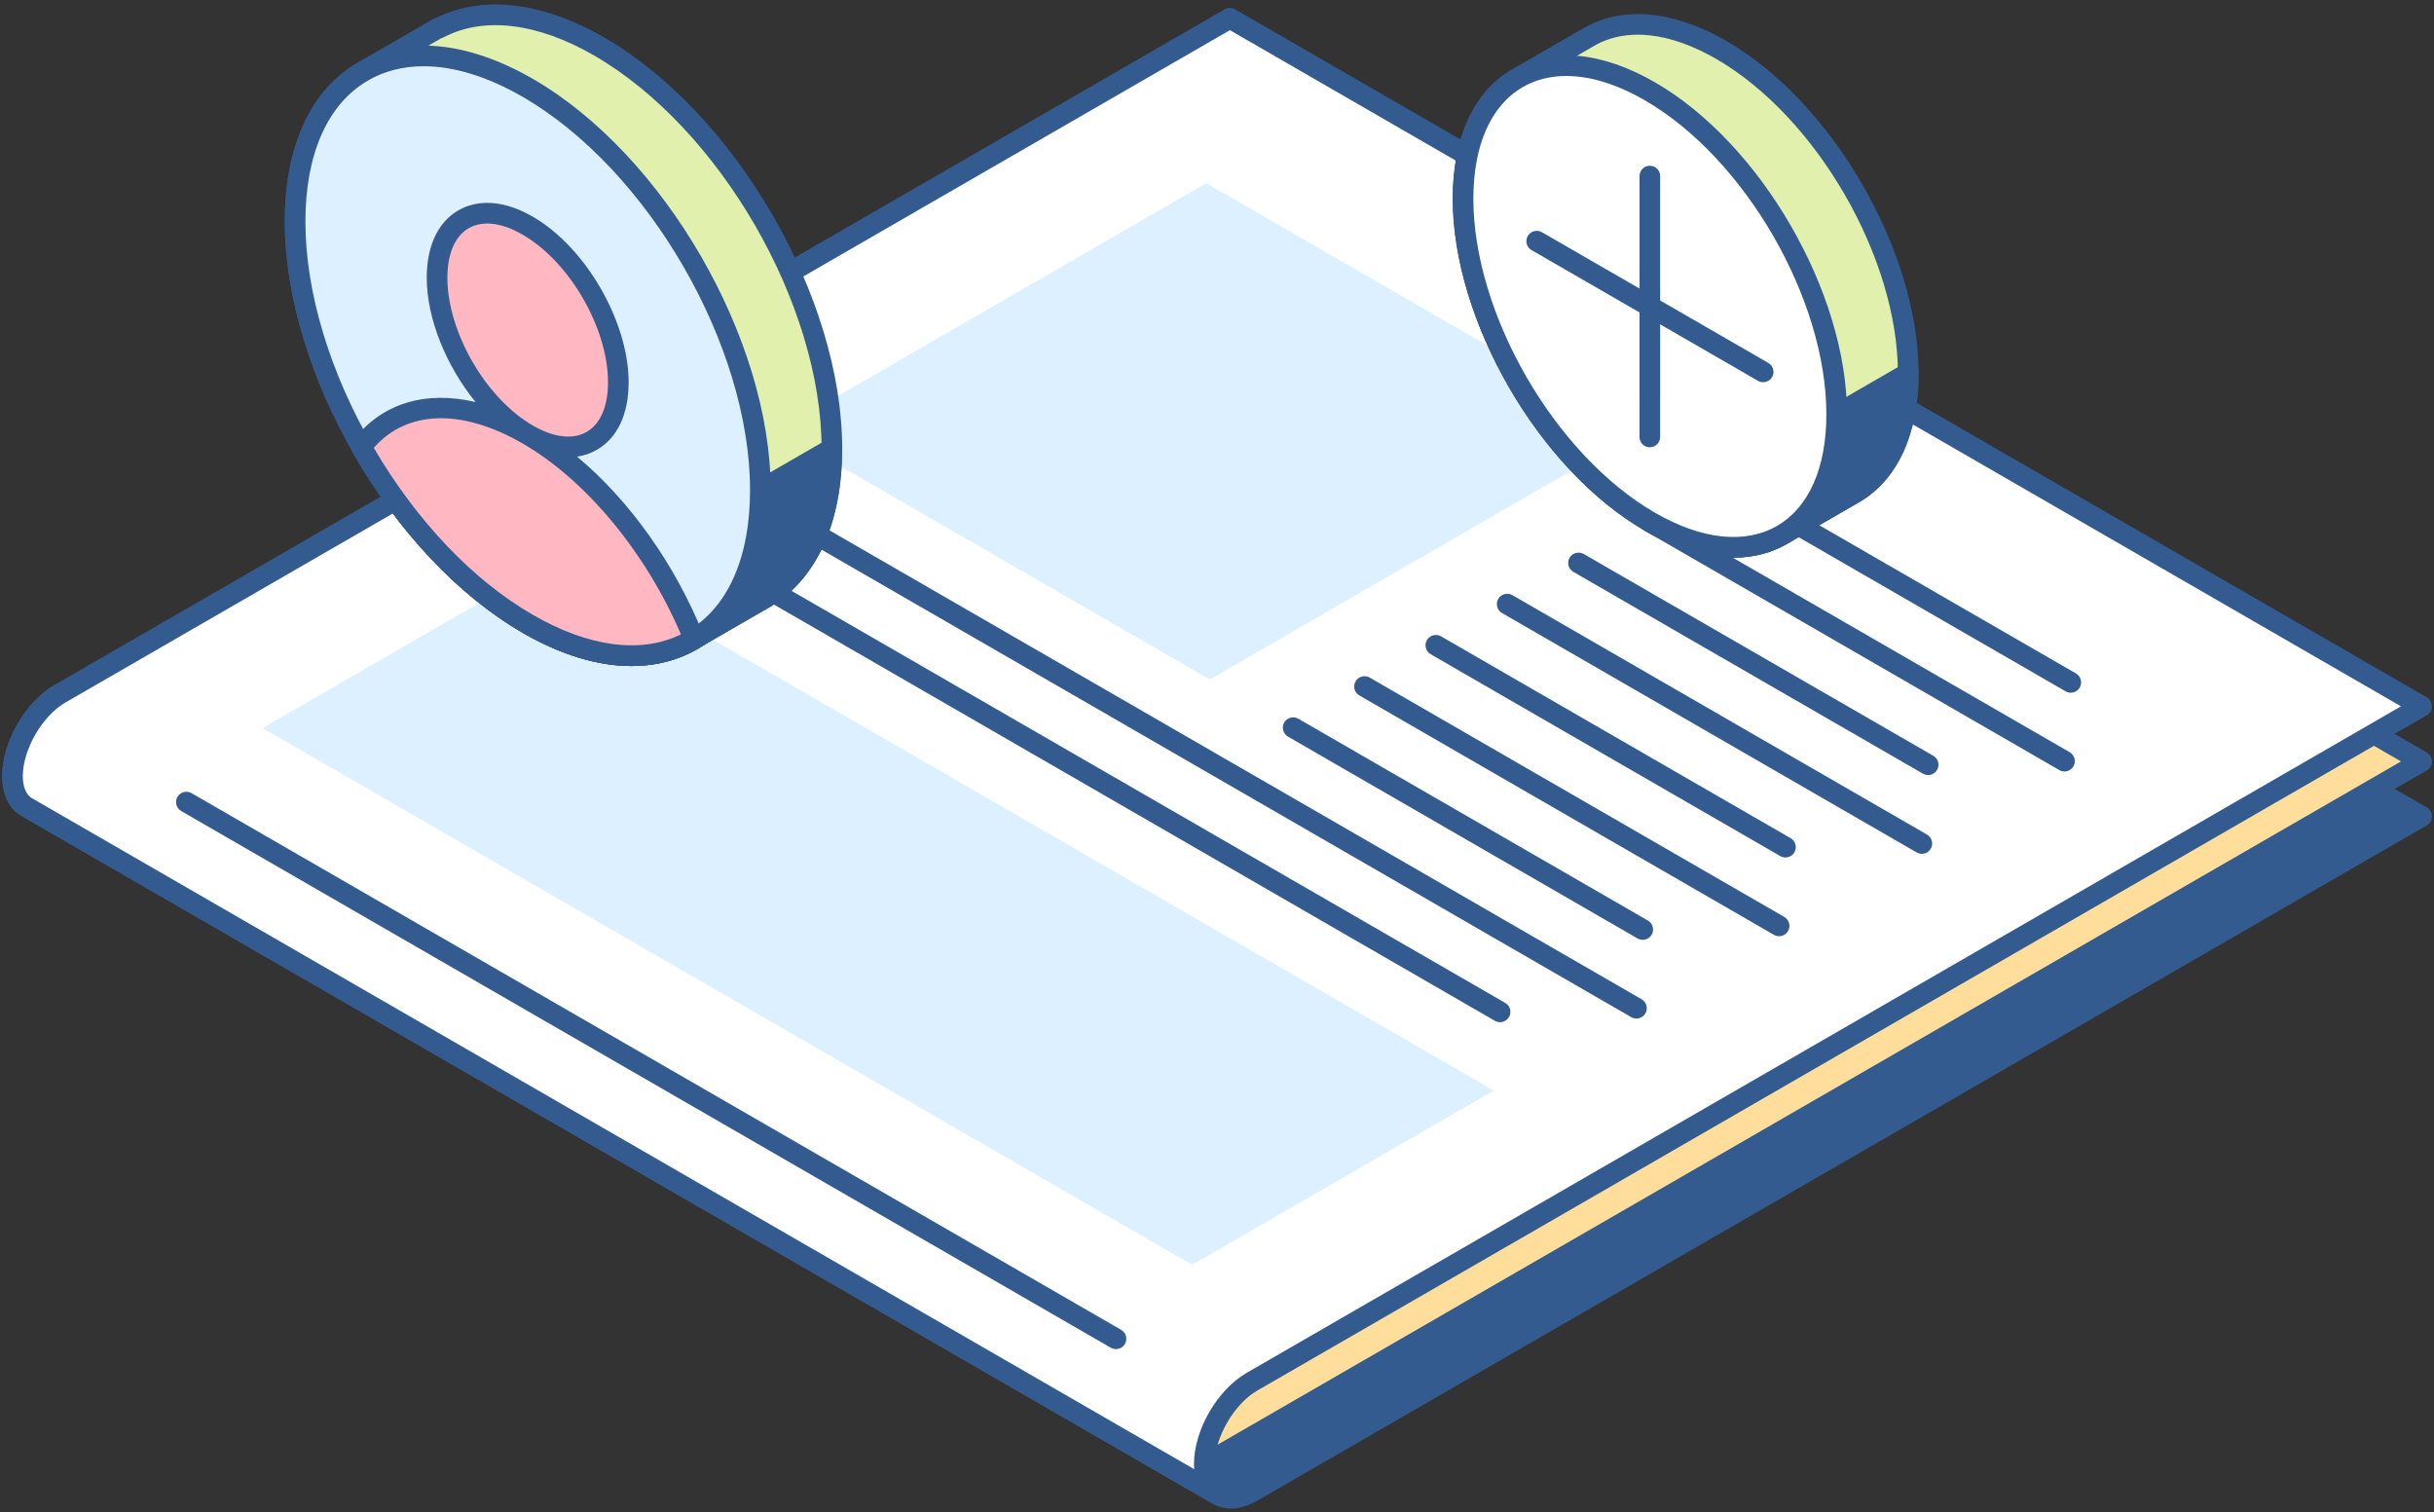
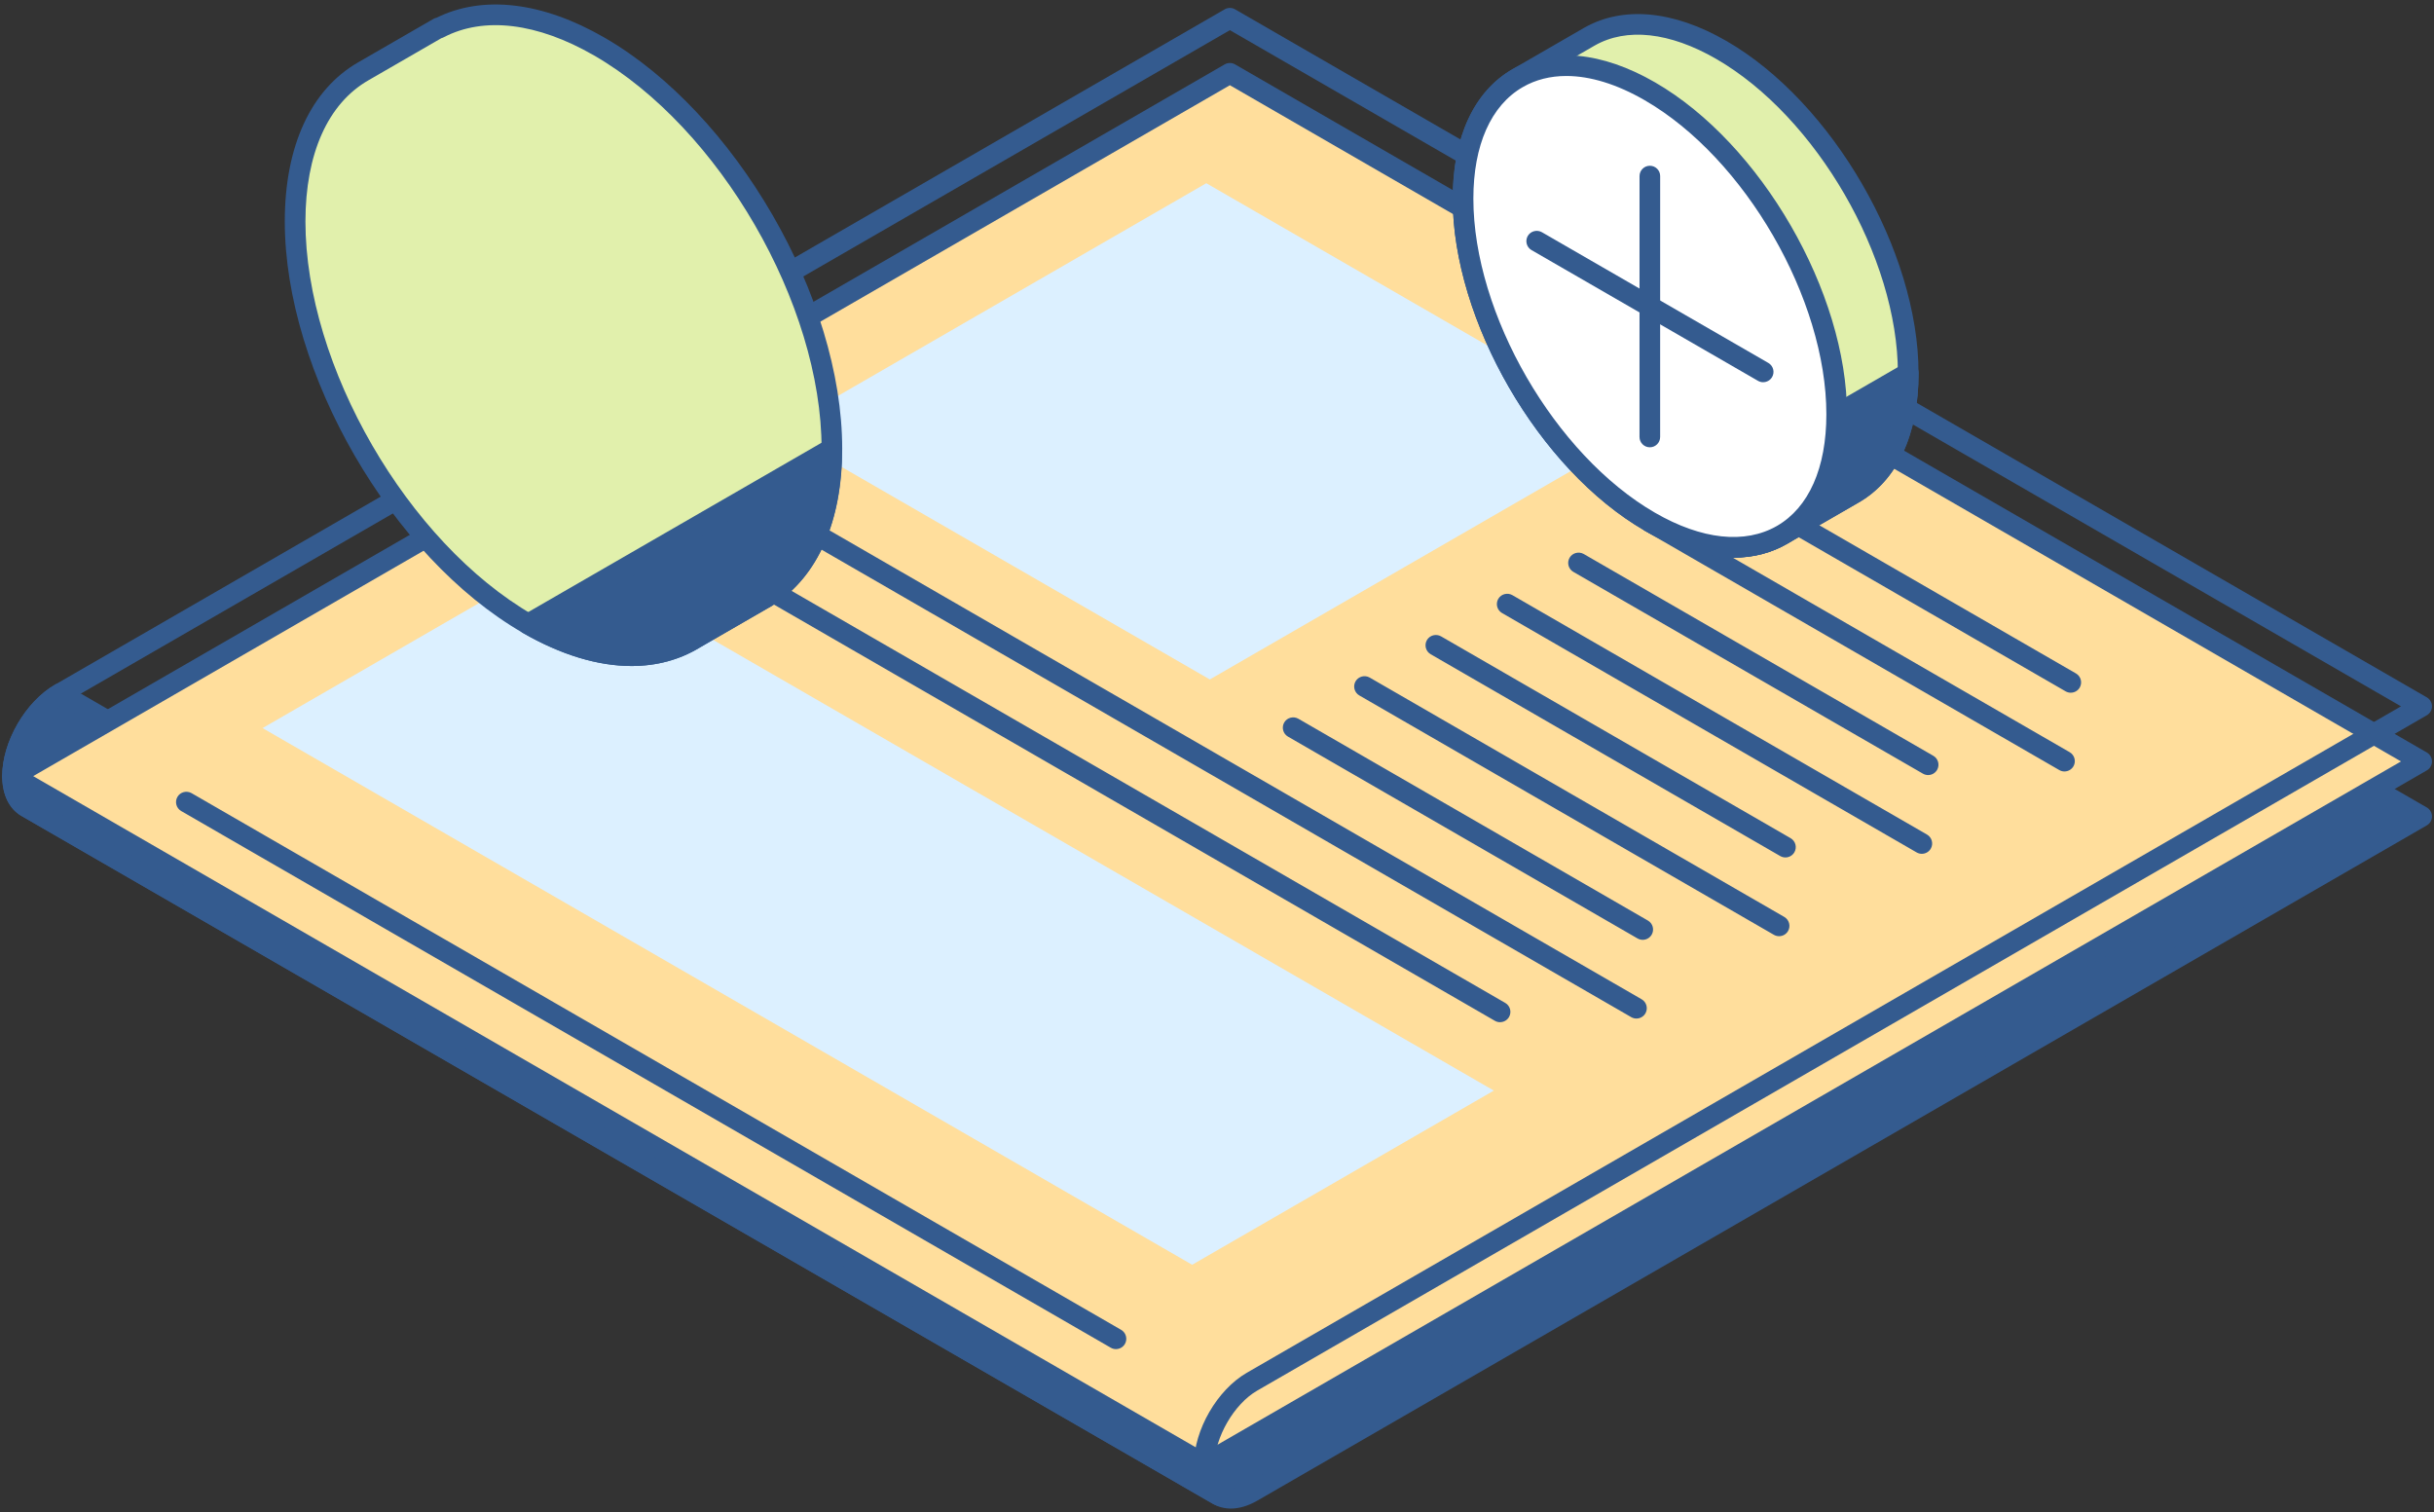
<svg xmlns="http://www.w3.org/2000/svg" width="338" height="210" viewBox="0 0 338 210" fill="none">
  <rect x="0" y="0" width="338" height="210" fill="#333333" stroke="none" />
  <path d="M170.792 17.826L21.603 103.961L8.363 96.317C4.706 98.425 1.742 103.551 1.742 107.76C1.746 109.869 2.488 111.355 3.687 112.056L169.191 207.608C170.392 208.299 172.04 208.209 173.867 207.157L336.29 113.374L170.792 17.826Z" fill="#345B8F" />
  <path d="M170.918 209.488C170.042 209.488 169.216 209.276 168.474 208.85L2.966 113.298C1.252 112.295 0.309 110.327 0.305 107.763C0.305 103.018 3.528 97.446 7.642 95.072C8.087 94.818 8.634 94.818 9.075 95.072L21.599 102.306L170.071 16.583C170.512 16.329 171.065 16.329 171.504 16.583L337.004 112.131C337.447 112.388 337.721 112.863 337.721 113.374C337.721 113.886 337.447 114.36 337.004 114.618L174.579 208.401C173.318 209.125 172.074 209.49 170.918 209.49V209.488ZM8.398 97.995C5.502 100.062 3.171 104.336 3.171 107.759C3.171 109.245 3.624 110.36 4.407 110.821L169.903 206.364C170.698 206.827 171.852 206.663 173.146 205.913L333.419 113.372L170.788 19.479L22.315 105.203C21.872 105.457 21.325 105.457 20.882 105.203L8.398 97.996V97.995Z" fill="#345B8F" />
  <path d="M167.252 203.331L1.75 107.78L170.792 10.182L336.29 105.737L167.252 203.331Z" fill="#FFDE9C" />
  <path d="M167.248 204.763C167.002 204.763 166.752 204.7 166.531 204.572L1.029 109.022C0.586 108.764 0.312 108.29 0.312 107.778C0.312 107.267 0.586 106.792 1.029 106.534L170.071 8.938C170.512 8.685 171.065 8.685 171.504 8.938L337.004 104.494C337.448 104.752 337.721 105.226 337.721 105.738C337.721 106.249 337.448 106.724 337.004 106.981L167.966 204.575C167.746 204.702 167.496 204.767 167.25 204.767L167.248 204.763ZM4.612 107.778L167.248 201.676L333.42 105.736L170.788 11.834L4.612 107.778Z" fill="#345B8F" />
-   <path d="M170.792 2.535L8.363 96.318C4.706 98.427 1.742 103.552 1.742 107.761C1.746 109.87 2.488 111.356 3.687 112.057L169.191 207.609C169.306 207.675 169.449 207.698 169.568 207.751C168.16 207.158 167.242 205.623 167.242 203.313C167.242 199.104 170.206 193.978 173.863 191.869L336.29 98.083L170.792 2.535Z" fill="white" />
  <path d="M169.522 209.183C169.354 209.183 169.179 209.146 169.007 209.075C168.999 209.072 168.991 209.068 168.987 209.068C168.864 209.031 168.673 208.97 168.464 208.851L2.966 113.301C1.252 112.298 0.309 110.33 0.305 107.766C0.305 103.021 3.528 97.449 7.642 95.075L170.071 1.292C170.512 1.038 171.065 1.038 171.504 1.292L337.004 96.84C337.447 97.097 337.721 97.572 337.721 98.083C337.721 98.595 337.447 99.069 337.004 99.327L174.577 193.114C171.375 194.957 168.673 199.631 168.673 203.316C168.673 204.909 169.202 206.043 170.122 206.432L170.102 206.477C170.708 206.85 171.047 207.631 170.762 208.283C170.528 208.835 170.053 209.183 169.522 209.183ZM170.788 4.189L9.075 97.562C5.875 99.405 3.171 104.08 3.171 107.764C3.171 109.25 3.624 110.365 4.407 110.825L165.83 204.018C165.811 203.79 165.805 203.556 165.805 203.318C165.805 198.577 169.03 193.004 173.142 190.63L333.419 98.085L170.788 4.189Z" fill="#345B8F" />
  <path d="M168.003 94.355L108.073 59.763L167.513 25.441L227.441 60.038L168.001 94.355H168.003ZM207.446 151.448L78.352 76.917L36.461 101.107L165.549 175.634L207.444 151.446L207.446 151.448Z" fill="#DCF0FF" />
  <path d="M154.97 187.347C154.728 187.347 154.482 187.285 154.256 187.156L25.162 112.625C24.477 112.229 24.242 111.352 24.637 110.665C25.033 109.981 25.908 109.751 26.595 110.138L155.687 184.669C156.372 185.065 156.607 185.942 156.212 186.629C155.947 187.088 155.466 187.345 154.968 187.345L154.97 187.347ZM208.309 141.95C208.063 141.95 207.817 141.887 207.592 141.758L87.537 72.441C86.851 72.044 86.617 71.168 87.011 70.48C87.408 69.797 88.284 69.566 88.97 69.953L209.025 139.269C209.713 139.665 209.947 140.542 209.553 141.229C209.283 141.688 208.803 141.946 208.309 141.946V141.95ZM227.248 141.442C227.002 141.442 226.756 141.38 226.532 141.253L97.442 66.72C96.756 66.323 96.522 65.447 96.916 64.759C97.313 64.076 98.186 63.849 98.875 64.232L227.965 138.763C228.652 139.16 228.886 140.036 228.492 140.724C228.222 141.182 227.742 141.44 227.248 141.44V141.442ZM228.121 130.51C227.875 130.51 227.629 130.447 227.404 130.321L178.859 102.292C178.172 101.896 177.938 101.019 178.332 100.332C178.732 99.641 179.617 99.424 180.292 99.805L228.837 127.833C229.525 128.229 229.759 129.106 229.365 129.793C229.095 130.252 228.615 130.51 228.121 130.51ZM247.056 130.006C246.81 130.006 246.564 129.944 246.34 129.817L188.766 96.575C188.079 96.179 187.845 95.302 188.239 94.615C188.639 93.924 189.524 93.705 190.199 94.088L247.773 127.329C248.46 127.726 248.694 128.602 248.3 129.29C248.031 129.748 247.55 130.006 247.056 130.006ZM247.937 119.07C247.691 119.07 247.445 119.008 247.22 118.881L198.675 90.853C197.988 90.456 197.754 89.58 198.148 88.892C198.548 88.201 199.433 87.983 200.108 88.365L248.653 116.393C249.341 116.79 249.575 117.666 249.179 118.354C248.909 118.813 248.429 119.07 247.935 119.07H247.937ZM266.876 118.566C266.63 118.566 266.384 118.502 266.16 118.375L208.582 85.13C207.895 84.734 207.661 83.857 208.055 83.169C208.457 82.478 209.342 82.26 210.015 82.644L267.593 115.89C268.28 116.286 268.514 117.163 268.12 117.85C267.85 118.309 267.37 118.566 266.876 118.566ZM267.753 107.631C267.511 107.631 267.261 107.566 267.036 107.439L218.487 79.415C217.8 79.019 217.566 78.142 217.96 77.455C218.362 76.771 219.233 76.547 219.92 76.927L268.469 104.952C269.157 105.348 269.391 106.225 268.997 106.912C268.727 107.371 268.247 107.629 267.753 107.629V107.631ZM286.688 107.131C286.442 107.131 286.196 107.068 285.972 106.939L228.394 73.694C227.707 73.298 227.473 72.421 227.867 71.734C228.267 71.043 229.152 70.826 229.827 71.207L287.405 104.452C288.092 104.852 288.326 105.725 287.932 106.412C287.663 106.871 287.182 107.129 286.688 107.129V107.131ZM287.561 96.195C287.315 96.195 287.069 96.132 286.844 96.003L238.299 67.975C237.612 67.579 237.378 66.702 237.772 66.015C238.174 65.324 239.059 65.105 239.732 65.488L288.278 93.516C288.965 93.912 289.199 94.789 288.805 95.476C288.535 95.935 288.055 96.193 287.561 96.193V96.195Z" fill="#345B8F" />
  <path d="M83.225 6.463C74.573 1.468 66.734 0.878 60.939 3.911L60.912 3.866L60.383 4.172H60.379L50.475 9.891C44.616 13.248 40.988 20.466 40.984 30.756C40.984 51.308 55.445 76.321 73.293 86.625C82.395 91.881 90.603 92.267 96.475 88.677L105.706 83.346C105.944 83.219 106.177 83.085 106.403 82.942L106.526 82.876L106.518 82.86C112.083 79.389 115.525 72.32 115.525 62.324C115.529 41.772 101.065 16.764 83.225 6.463Z" fill="#E1F0AC" />
  <path d="M87.717 92.486C83.049 92.486 77.898 90.938 72.572 87.865C54.361 77.355 39.547 51.734 39.547 30.754C39.551 20.265 43.178 12.416 49.758 8.646L60.195 2.622C60.331 2.544 60.476 2.488 60.624 2.462C67.071 -0.722 75.329 0.248 83.937 5.221C102.146 15.735 116.958 41.352 116.954 62.324C116.954 72.354 113.584 80.028 107.461 83.958C107.385 84.024 107.301 84.085 107.209 84.134C106.9 84.321 106.641 84.469 106.373 84.612L97.187 89.919C94.381 91.631 91.181 92.486 87.715 92.486H87.717ZM61.294 5.299L51.19 11.133C45.533 14.369 42.419 21.337 42.415 30.756C42.415 50.822 56.588 75.33 74.007 85.381C82.332 90.184 90.044 90.932 95.724 87.453L104.987 82.105C105.237 81.974 105.436 81.859 105.633 81.736C105.672 81.703 105.715 81.675 105.76 81.646C111.132 78.294 114.092 71.434 114.092 62.326C114.095 42.268 99.926 17.764 82.508 7.709C74.62 3.155 67.192 2.259 61.602 5.182C61.503 5.235 61.401 5.276 61.296 5.301L61.294 5.299Z" fill="#345B8F" />
  <path d="M96.448 88.679L105.679 83.349C105.917 83.222 106.15 83.087 106.376 82.945L106.499 82.878L106.491 82.863C112.056 79.391 115.498 72.323 115.498 62.326L73.344 86.662C82.413 91.879 90.592 92.26 96.448 88.677V88.679Z" fill="#345B8F" />
  <path d="M87.686 92.487C83.039 92.487 77.918 90.952 72.625 87.906C72.182 87.649 71.906 87.178 71.906 86.663C71.906 86.147 72.18 85.677 72.623 85.419L114.777 61.083C115.223 60.829 115.767 60.829 116.211 61.083C116.656 61.341 116.927 61.815 116.927 62.327C116.927 72.357 113.557 80.03 107.434 83.96C107.358 84.027 107.274 84.087 107.182 84.136C106.874 84.324 106.614 84.472 106.346 84.615L97.177 89.912C94.36 91.632 91.156 92.487 87.686 92.487ZM76.29 86.616C83.731 90.292 90.555 90.613 95.698 87.455C95.709 87.451 95.717 87.444 95.729 87.436L104.96 82.106C105.21 81.975 105.409 81.859 105.606 81.737C105.646 81.703 105.688 81.676 105.733 81.647C110.597 78.612 113.483 72.704 113.987 64.853L76.292 86.614L76.29 86.616Z" fill="#345B8F" />
-   <path d="M105.593 68.058C105.593 88.609 91.129 96.926 73.293 86.625C55.445 76.323 40.984 51.308 40.984 30.756C40.988 10.206 55.449 1.892 73.293 12.197C91.134 22.499 105.597 47.506 105.593 68.058Z" fill="#DCF0FF" />
-   <path d="M87.743 92.494C83.058 92.494 77.896 90.942 72.572 87.868C54.361 77.358 39.547 51.737 39.547 30.758C39.547 20.3 43.155 12.461 49.702 8.681C56.272 4.897 64.898 5.699 74.007 10.957C92.216 21.472 107.027 47.089 107.023 68.06C107.023 78.518 103.417 86.361 96.868 90.141C94.143 91.713 91.062 92.492 87.743 92.492V92.494ZM58.834 9.198C56.008 9.198 53.41 9.848 51.133 11.162C45.51 14.409 42.413 21.366 42.411 30.758C42.411 50.824 56.584 75.331 74.003 85.383C82.18 90.108 89.796 90.926 95.433 87.656C101.059 84.412 104.155 77.452 104.155 68.06C104.159 48.002 89.99 23.498 72.572 13.443C67.692 10.625 63.012 9.198 58.834 9.198Z" fill="#345B8F" />
-   <path d="M73.288 60.338C66.337 56.321 60.698 46.572 60.698 38.561C60.698 30.55 66.335 27.319 73.284 31.335C80.231 35.344 85.866 45.093 85.87 53.092C85.866 61.099 80.237 64.346 73.288 60.338ZM73.284 86.622C82.347 91.855 90.52 92.269 96.376 88.735C91.655 76.993 83.095 65.996 73.288 60.338C63.47 54.668 54.909 55.777 50.18 62.062C56.055 72.371 64.222 81.395 73.284 86.622Z" fill="#FFB8C1" />
-   <path d="M87.709 92.486C83.039 92.486 77.886 90.937 72.563 87.864C63.599 82.694 55.206 73.781 48.93 62.77C48.647 62.275 48.686 61.657 49.03 61.199C52.935 56.011 59.083 54.185 66.04 55.831C61.996 50.864 59.259 44.282 59.259 38.561C59.259 34.164 60.819 30.843 63.654 29.207C66.497 27.573 70.172 27.877 73.995 30.095C81.324 34.324 87.293 44.642 87.297 53.092C87.297 57.497 85.733 60.822 82.898 62.456C82.045 62.948 81.115 63.266 80.129 63.407C87.403 69.475 93.725 78.31 97.7 88.198C97.962 88.848 97.712 89.594 97.11 89.959C94.316 91.646 91.138 92.482 87.705 92.482L87.709 92.486ZM51.91 62.196C57.879 72.383 65.695 80.595 73.997 85.379C81.771 89.869 89.011 90.808 94.556 88.096C89.716 76.746 81.373 66.66 72.567 61.581C72.567 61.581 72.567 61.585 72.558 61.574C64.105 56.694 56.467 56.952 51.91 62.196ZM74.001 59.094C76.9 60.769 79.553 61.087 81.467 59.974C83.378 58.873 84.431 56.429 84.433 53.092C84.429 45.555 79.104 36.351 72.563 32.579C69.66 30.896 67.005 30.585 65.089 31.691C63.178 32.792 62.127 35.232 62.127 38.561C62.127 46.098 67.45 55.306 73.993 59.09C73.993 59.094 73.999 59.094 74.001 59.094Z" fill="#345B8F" />
  <path d="M239.047 6.945C231.891 2.818 225.417 2.41 220.725 5.094L220.713 5.098C220.713 5.098 220.694 5.11 220.684 5.118L210.793 10.829C206.087 13.519 203.172 19.32 203.172 27.587C203.172 44.092 214.783 64.173 229.117 72.448C236.331 76.615 242.853 76.984 247.556 74.221L257.289 68.6C262.042 65.927 264.99 60.116 264.99 51.806C264.99 35.301 253.379 15.216 239.049 6.945H239.047Z" fill="#E1F0AC" />
  <path d="M240.712 77.438C236.909 77.438 232.717 76.181 228.396 73.687C213.693 65.2 201.734 44.517 201.734 27.583C201.734 19.05 204.698 12.656 210.077 9.581L219.965 3.87C225.362 0.791 232.379 1.437 239.761 5.699C254.46 14.187 266.419 34.87 266.419 51.804C266.419 60.381 263.426 66.785 257.988 69.847L248.268 75.46C246.017 76.782 243.465 77.438 240.714 77.438H240.712ZM221.429 6.334C221.41 6.345 221.388 6.359 221.369 6.371L211.505 12.066C207.051 14.612 204.599 20.12 204.599 27.583C204.599 43.603 215.915 63.173 229.827 71.202C236.341 74.96 242.372 75.591 246.826 72.982L256.567 67.353C261.075 64.819 263.551 59.299 263.551 51.804C263.551 35.779 252.234 16.213 238.326 8.185C231.873 4.459 225.867 3.795 221.433 6.334H221.429Z" fill="#345B8F" />
  <path d="M247.557 74.218L257.29 68.596C262.042 65.923 264.991 60.113 264.991 51.803L229.18 72.478C236.369 76.609 242.867 76.972 247.555 74.218H247.557Z" fill="#345B8F" />
  <path d="M240.732 77.436C236.944 77.436 232.774 76.192 228.478 73.722C228.035 73.464 227.758 72.994 227.758 72.478C227.758 71.963 228.031 71.492 228.474 71.235L264.283 50.559C264.725 50.306 265.277 50.306 265.716 50.559C266.16 50.817 266.433 51.292 266.433 51.803C266.433 60.381 263.44 66.785 258.002 69.846L248.286 75.456C246.031 76.778 243.483 77.434 240.732 77.434V77.436ZM232.163 72.42C237.788 75.061 242.935 75.282 246.84 72.984C246.844 72.98 246.847 72.98 246.851 72.976L256.587 67.355C260.57 65.115 262.965 60.547 263.469 54.347L232.165 72.42H232.163Z" fill="#345B8F" />
  <path d="M255.058 57.541C255.062 74.046 243.442 80.72 229.117 72.449C214.783 64.174 203.172 44.093 203.172 27.588C203.172 11.084 214.787 4.41 229.117 12.681C243.446 20.952 255.062 41.037 255.058 57.541Z" fill="white" />
  <path d="M240.724 77.442C236.913 77.442 232.719 76.184 228.396 73.691C213.693 65.204 201.734 44.521 201.734 27.587C201.734 19.083 204.679 12.701 210.029 9.61C215.388 6.515 222.425 7.161 229.829 11.435C244.531 19.923 256.49 40.606 256.487 57.54C256.49 66.043 253.546 72.426 248.196 75.513C245.964 76.803 243.442 77.442 240.724 77.442ZM217.509 10.551C215.285 10.551 213.246 11.062 211.462 12.095C207.039 14.649 204.601 20.149 204.601 27.585C204.601 43.605 215.917 63.175 229.829 71.204C236.313 74.946 242.317 75.589 246.763 73.029C251.185 70.475 253.62 64.975 253.62 57.54C253.624 41.52 242.307 21.95 228.396 13.921C224.522 11.681 220.812 10.551 217.509 10.551Z" fill="#345B8F" />
  <path d="M244.843 53.077C244.597 53.077 244.351 53.014 244.127 52.886L212.68 34.731C211.992 34.335 211.758 33.458 212.152 32.771C212.555 32.08 213.441 31.861 214.113 32.244L245.56 50.398C246.247 50.794 246.481 51.671 246.087 52.358C245.817 52.817 245.337 53.075 244.843 53.075V53.077Z" fill="#345B8F" />
  <path d="M229.105 62.114C228.314 62.114 227.672 61.472 227.672 60.681L227.676 24.451C227.676 23.66 228.318 23.018 229.109 23.018C229.9 23.018 230.542 23.66 230.542 24.451L230.538 60.681C230.538 61.472 229.896 62.114 229.105 62.114Z" fill="#345B8F" />
</svg>